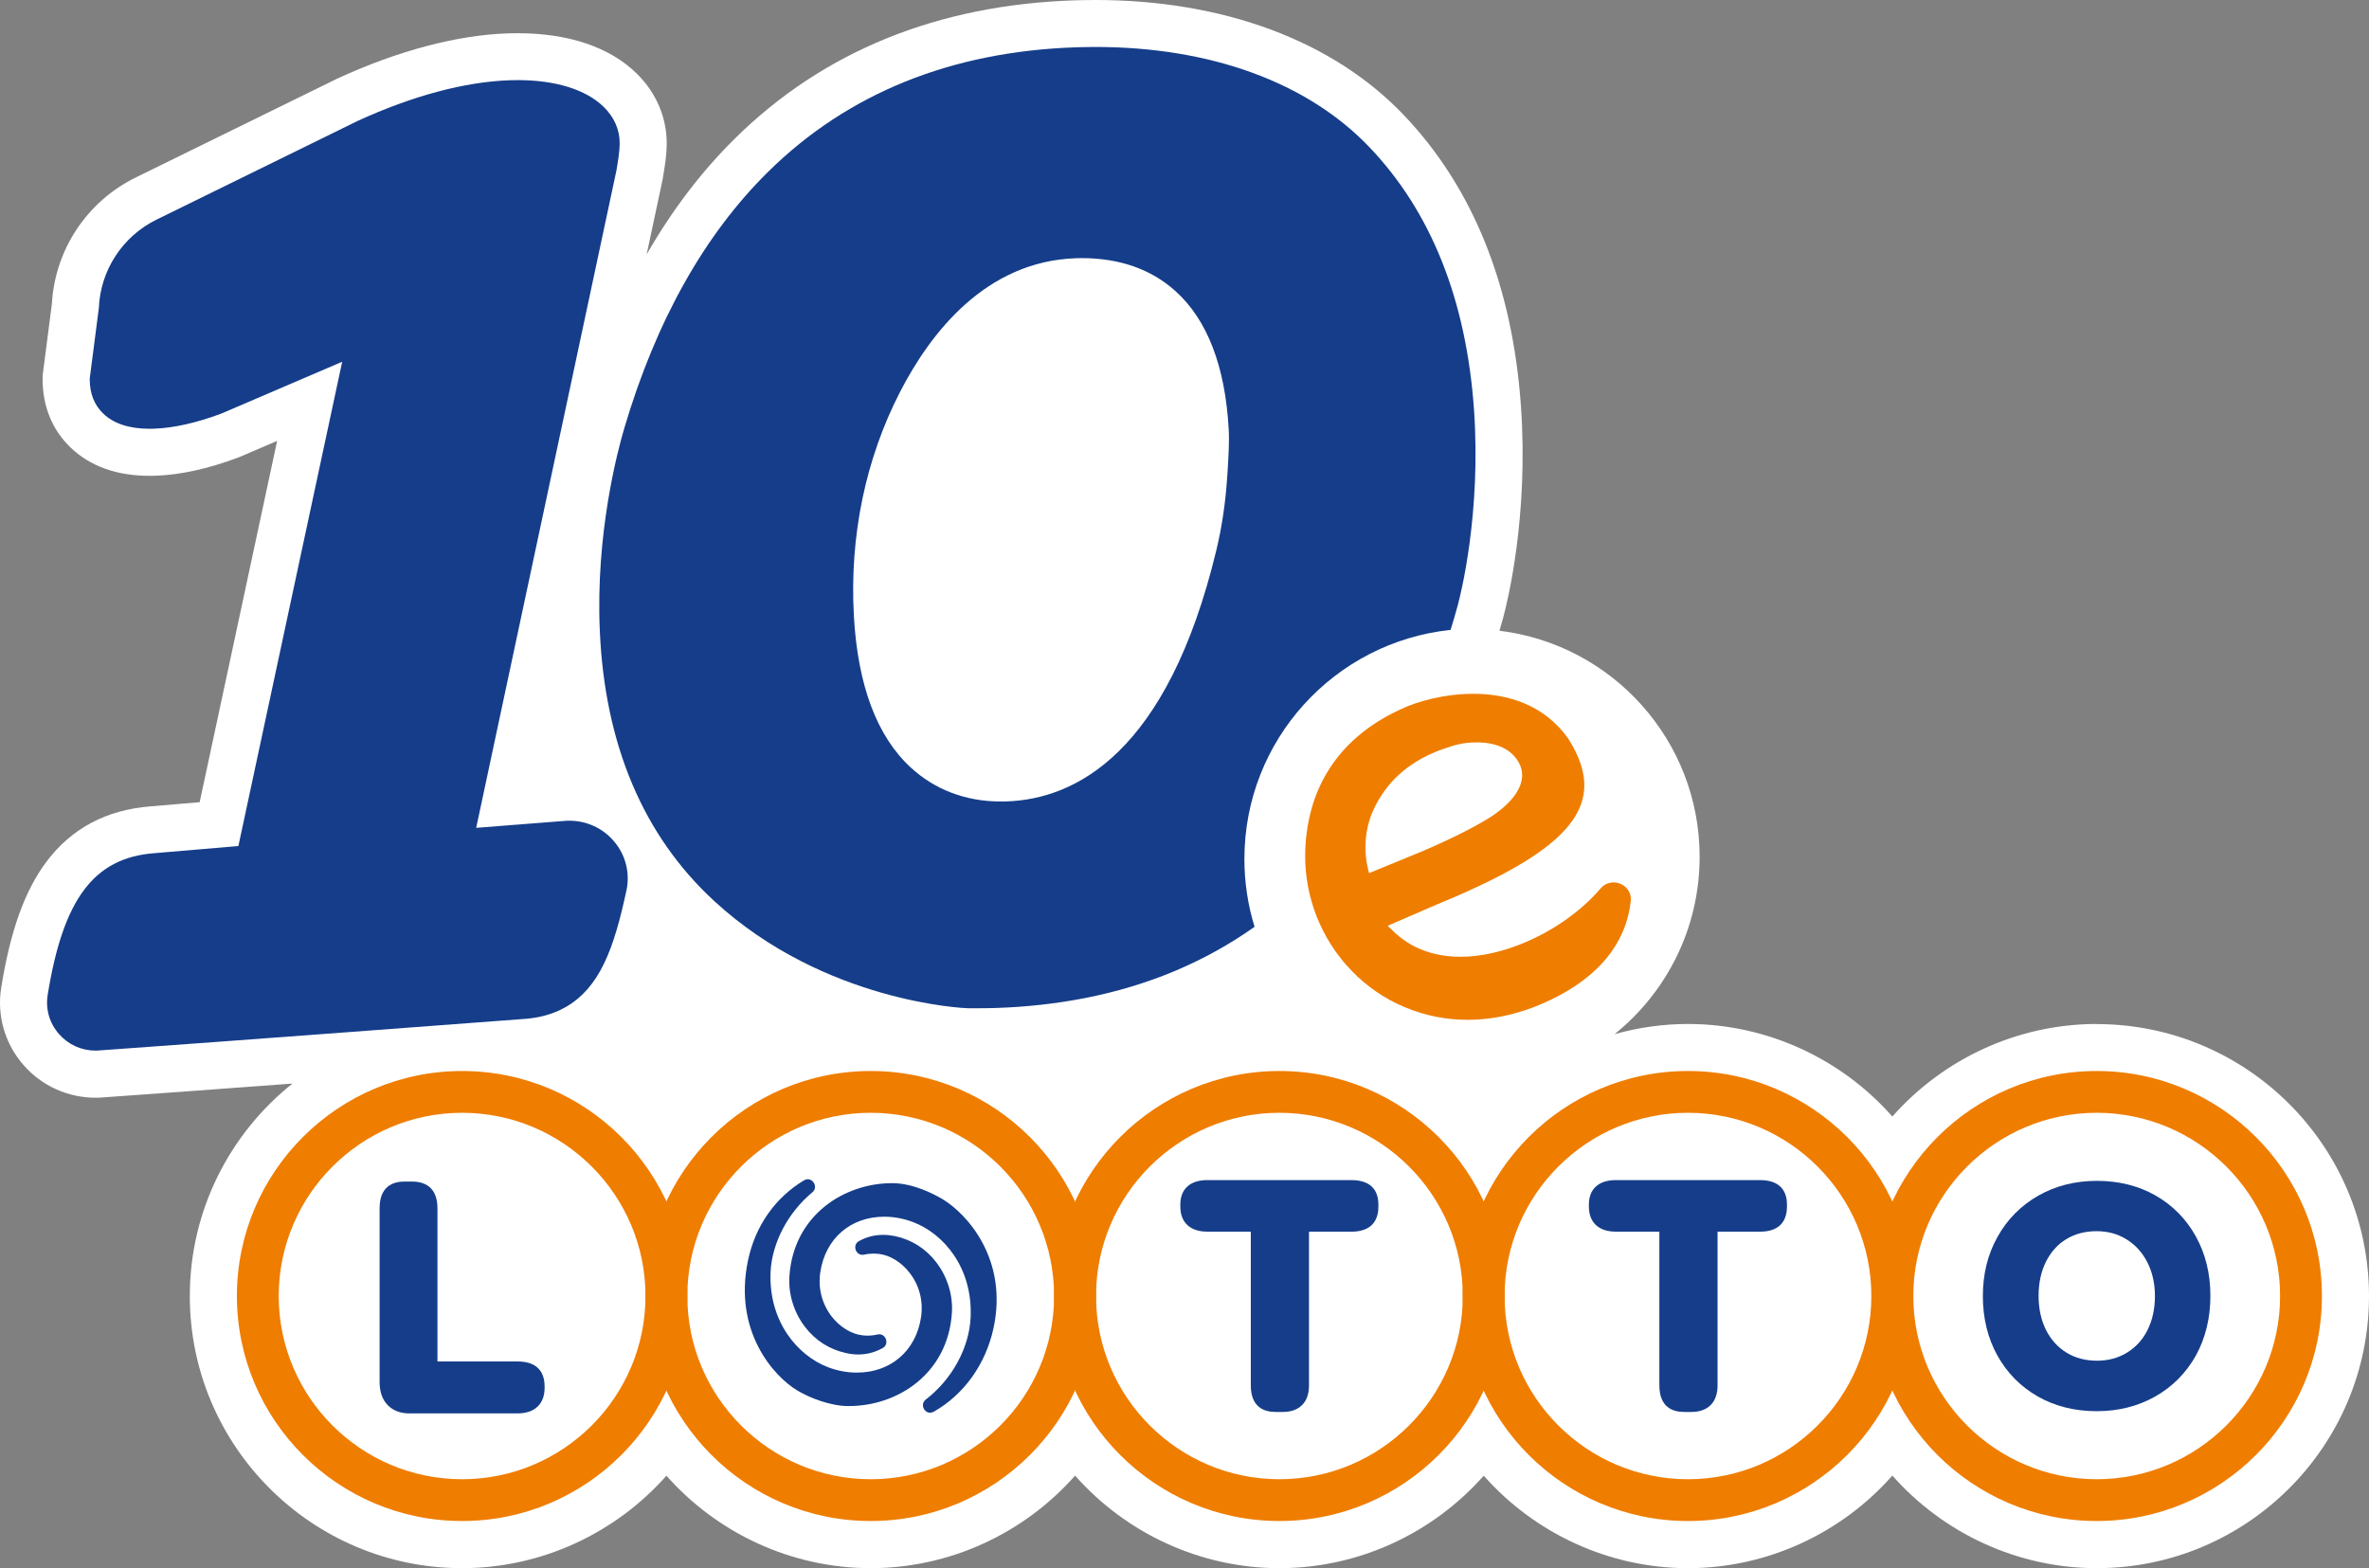
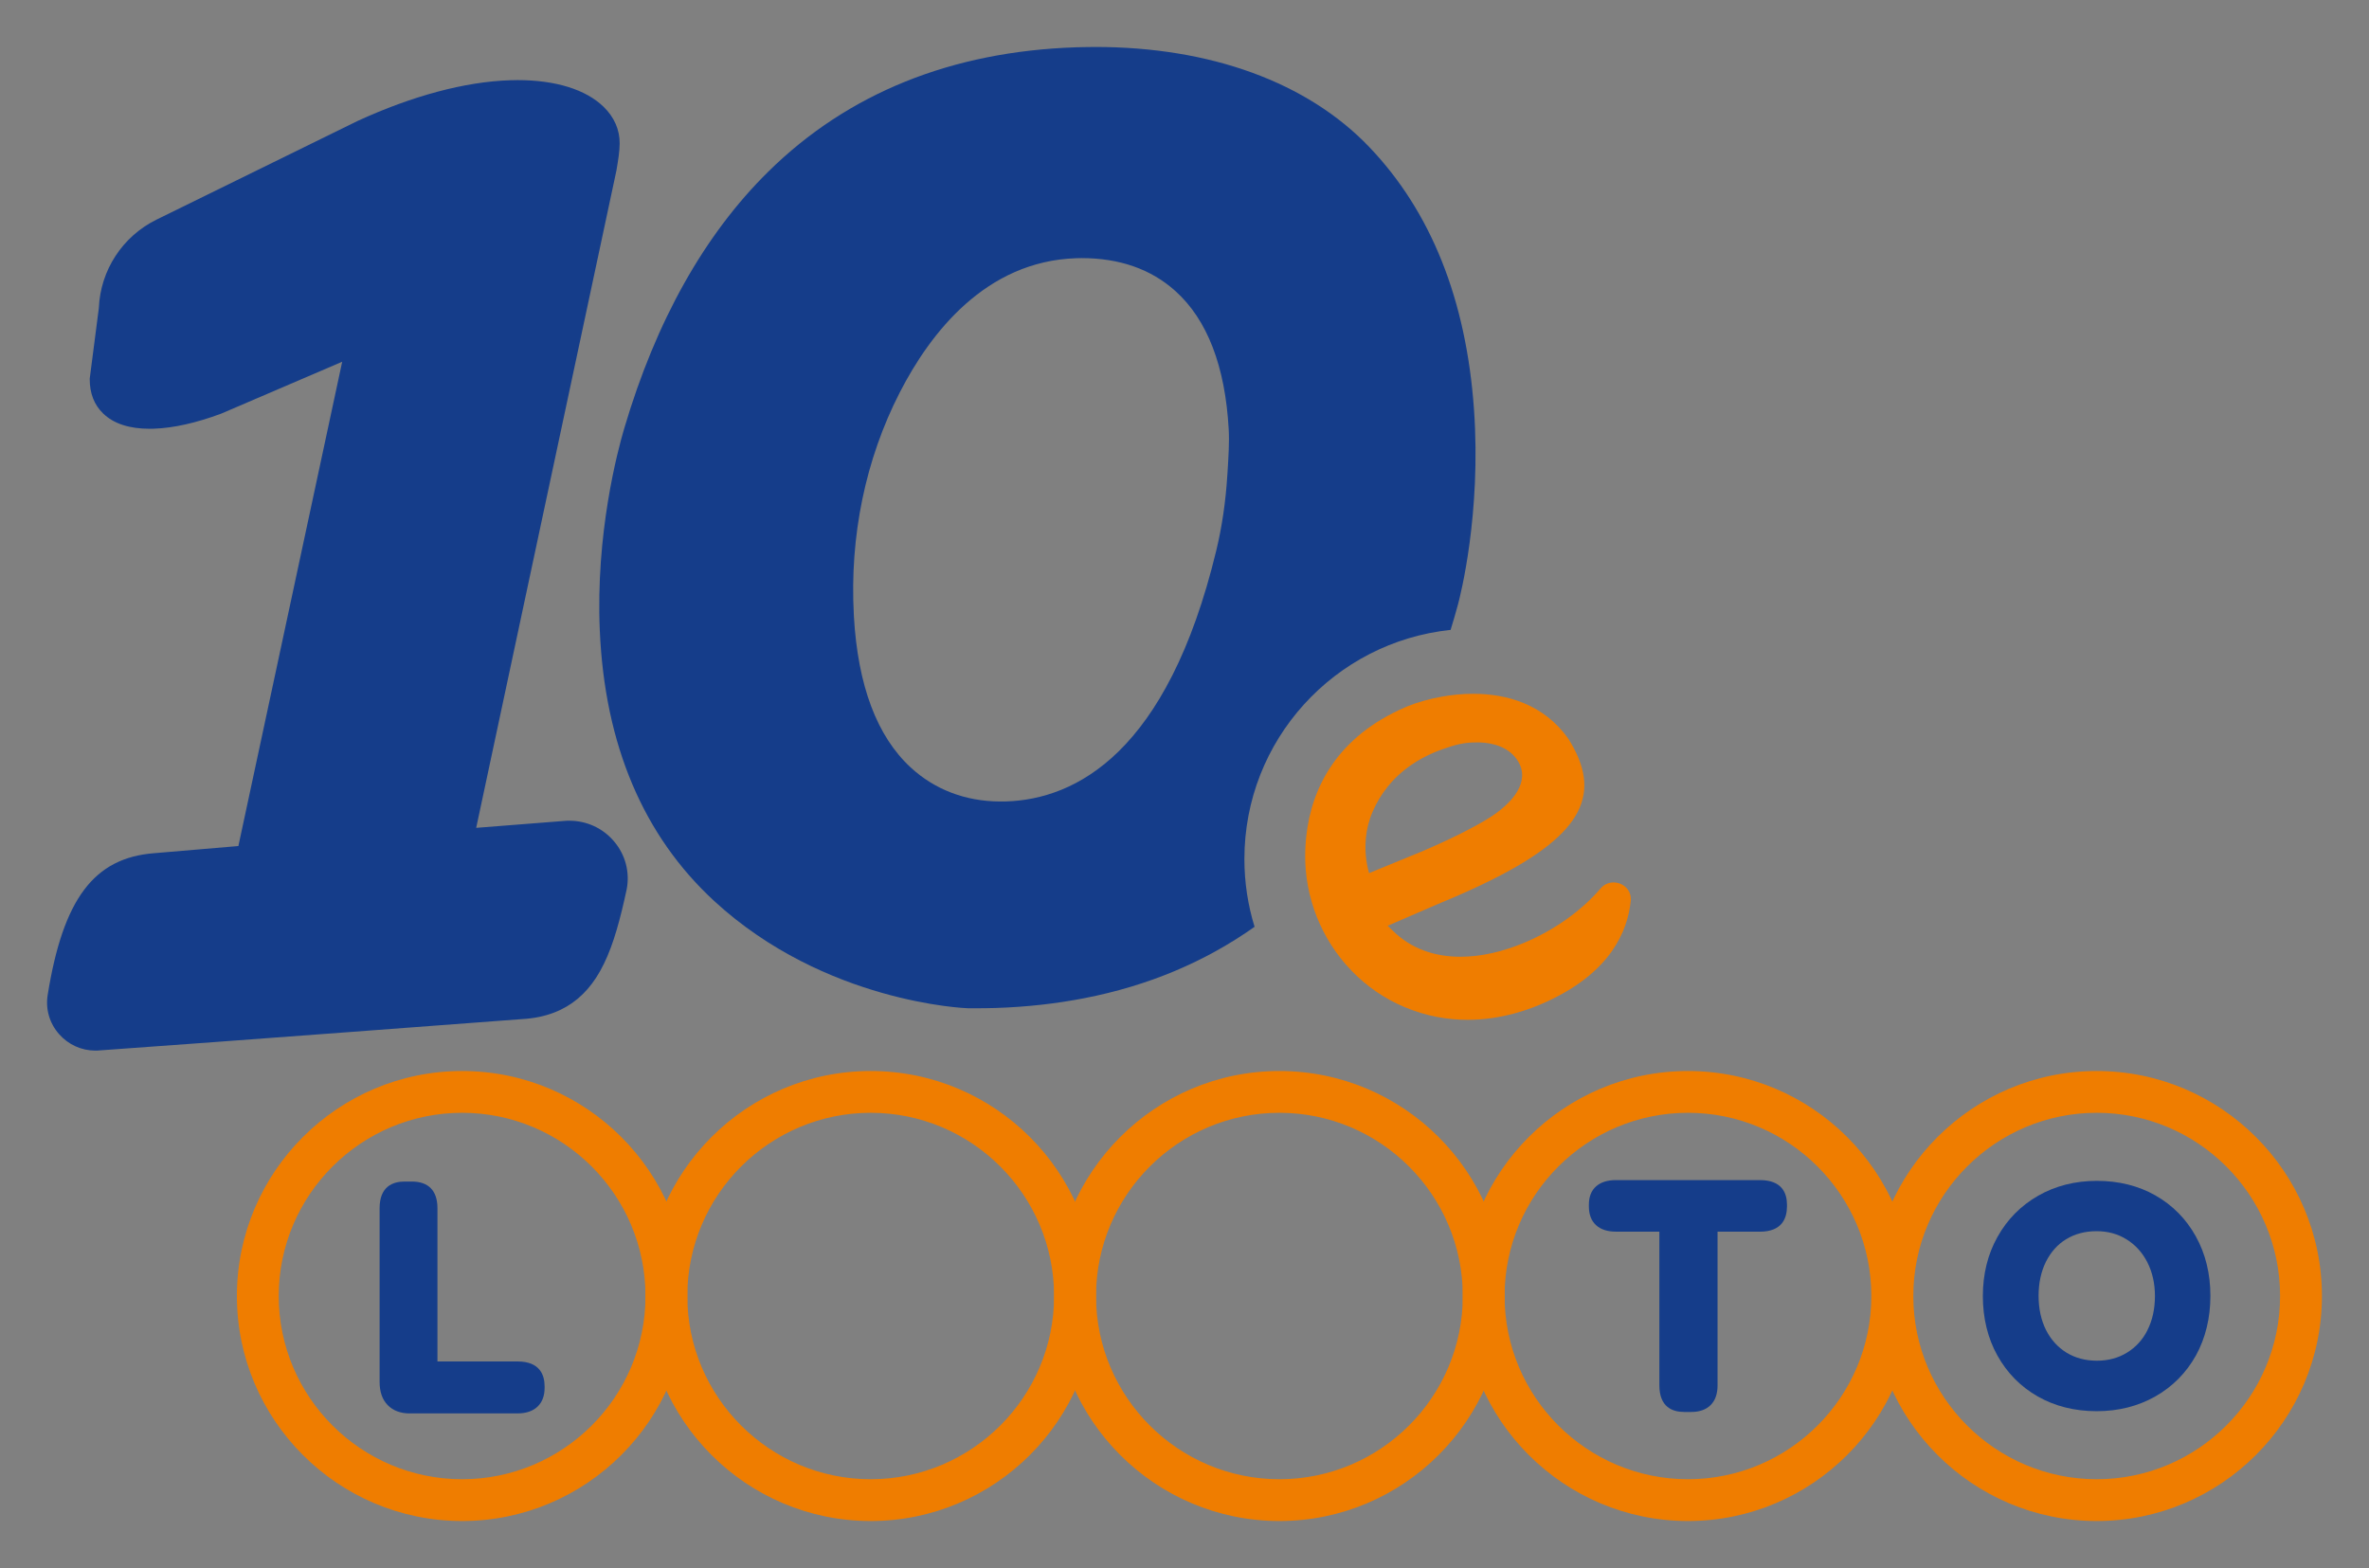
<svg xmlns="http://www.w3.org/2000/svg" width="145" height="96" viewBox="0 0 145 96" fill="none">
  <rect x="0" y="0" width="145" height="96" fill="#808080" stroke="none" />
-   <path d="M128.334 62.686C123.493 62.686 118.947 64.814 115.826 68.352C112.703 64.814 108.157 62.686 103.318 62.686C101.78 62.686 100.27 62.903 98.825 63.31C101.997 60.754 104.03 56.841 104.03 52.451C104.03 45.325 98.681 39.454 91.779 38.614C91.865 38.32 91.943 38.047 92.014 37.782C92.278 36.798 93.566 31.573 93.093 24.862C92.57 17.462 90.145 11.453 85.883 7.003C81.558 2.487 74.869 0 67.045 0C66.801 0 66.55 0.002 66.278 0.009L65.814 0.02H65.799H65.784C57.396 0.295 50.405 3.134 45.001 8.461C42.949 10.483 41.138 12.862 39.58 15.573L40.546 11.041L40.559 10.981L40.571 10.919L40.575 10.888V10.871C40.688 10.211 40.803 9.531 40.808 8.806C40.816 7.187 40.156 5.648 38.944 4.476C37.303 2.879 34.788 2.033 31.678 2.033C31.492 2.033 31.299 2.035 31.108 2.042C27.987 2.144 24.377 3.096 20.671 4.8L20.637 4.815L20.604 4.831L8.311 10.864C5.317 12.335 3.359 15.294 3.175 18.607L2.632 22.811L2.608 22.995V23.219C2.608 24.871 3.195 26.313 4.308 27.385C5.505 28.541 7.141 29.13 9.165 29.13C9.28 29.13 9.397 29.128 9.517 29.124C11.024 29.075 12.766 28.692 14.557 28.016L14.606 27.998L14.655 27.979L14.668 27.974L14.679 27.97L14.69 27.965L16.962 26.991L12.221 49.109L9.202 49.365C6.511 49.576 4.375 50.714 2.847 52.748C1.517 54.52 0.635 56.971 0.075 60.46C-0.203 62.176 0.301 63.913 1.458 65.22C2.559 66.475 4.16 67.2 5.84 67.2H6.037L6.135 67.193C6.177 67.191 6.219 67.186 6.261 67.184C9.016 66.989 13.462 66.664 17.9 66.334C14.074 69.388 11.618 74.084 11.618 79.346C11.618 88.529 19.095 96 28.284 96C33.121 96 37.667 93.871 40.79 90.339C43.913 93.874 48.457 96 53.296 96C58.134 96 62.68 93.871 65.803 90.334C68.927 93.871 73.473 96 78.311 96C83.15 96 87.692 93.874 90.815 90.339C93.938 93.871 98.482 96 103.318 96C108.155 96 112.705 93.871 115.826 90.332C118.949 93.869 123.495 96 128.334 96C137.524 96 145 88.529 145 79.346C145 70.163 137.524 62.693 128.334 62.693V62.686Z" fill="white" />
  <path d="M38.354 54.46C38.257 54.909 38.159 55.341 38.059 55.751C37.651 57.412 37.188 58.768 36.494 59.84C35.829 60.867 34.98 61.578 33.923 61.984C33.334 62.212 32.682 62.347 31.957 62.387C31.784 62.4 13.219 63.802 6.05 64.307C6.013 64.309 5.977 64.312 5.939 64.316H5.84C4.989 64.316 4.182 63.953 3.617 63.308C3.031 62.648 2.779 61.776 2.918 60.912C3.863 55.029 5.753 52.515 9.435 52.231L14.591 51.793L20.945 22.145L13.553 25.316L13.54 25.321C12.039 25.885 10.616 26.204 9.424 26.244C9.337 26.246 9.251 26.249 9.167 26.249C7.914 26.249 6.952 25.934 6.312 25.312C5.767 24.787 5.492 24.08 5.492 23.216V23.177L6.05 18.858C6.146 16.541 7.498 14.468 9.586 13.442L21.878 7.409C25.239 5.865 28.464 5.003 31.208 4.913C31.367 4.908 31.527 4.904 31.682 4.904C33.998 4.904 35.854 5.477 36.942 6.536C37.594 7.167 37.935 7.945 37.928 8.782C37.926 9.278 37.833 9.823 37.736 10.401L37.731 10.432L29.146 50.679L34.559 50.254C34.617 50.249 34.672 50.245 34.728 50.243H34.85C35.905 50.243 36.898 50.697 37.58 51.503C38.281 52.32 38.562 53.399 38.356 54.455" fill="#153D8A" />
  <path d="M98.759 54.021C98.475 54.021 98.183 54.134 97.961 54.395C96.839 55.718 95.146 56.94 93.293 57.713C92.021 58.247 90.677 58.571 89.389 58.571C87.831 58.571 86.36 58.094 85.22 56.945L84.934 56.675L88.026 55.337C89.29 54.819 90.409 54.313 91.387 53.82C96.979 51.009 98.083 48.517 95.979 45.202C94.481 43.108 92.233 42.473 90.172 42.473H90.17C89.507 42.473 88.866 42.539 88.275 42.643C87.457 42.787 86.734 43.004 86.191 43.221C86.127 43.248 86.069 43.275 86.012 43.297C81.851 45.095 80.28 48.209 79.954 51.184C79.907 51.618 79.885 52.05 79.887 52.473C79.887 52.712 79.898 52.951 79.916 53.188C79.969 53.891 80.098 54.579 80.295 55.244C80.468 55.842 80.698 56.418 80.978 56.969C81.275 57.556 81.627 58.114 82.035 58.63C82.261 58.923 82.507 59.202 82.767 59.468C83.664 60.389 84.744 61.138 85.961 61.649C87.319 62.221 88.629 62.431 89.824 62.431C91.932 62.431 93.676 61.78 94.669 61.321C94.778 61.27 94.882 61.222 94.986 61.171C98.522 59.445 99.61 57.089 99.814 55.16C99.885 54.482 99.333 54.021 98.761 54.021M83.797 53.45C83.607 52.767 83.536 52.07 83.596 51.385C83.596 51.361 83.598 51.341 83.6 51.319C83.6 51.319 83.598 51.315 83.6 51.315C83.653 50.748 83.795 50.189 84.03 49.656C84.471 48.646 85.216 47.62 86.4 46.814C86.809 46.533 87.273 46.278 87.794 46.059C88.122 45.919 88.485 45.795 88.853 45.68C89.48 45.483 90.012 45.434 90.575 45.45C91.351 45.472 92.4 45.72 92.936 46.637C93.641 47.842 92.65 49.155 91.043 50.136C90.112 50.703 88.698 51.416 86.967 52.15L84.369 53.215L83.797 53.45Z" fill="#EF7D00" />
  <path d="M76.166 52.584C76.166 45.299 81.694 39.305 88.787 38.561C88.942 38.056 89.093 37.547 89.232 37.029C89.381 36.479 90.668 31.465 90.219 25.061C89.744 18.352 87.588 12.946 83.799 8.99C80.011 5.034 74.082 2.875 67.043 2.875C66.808 2.875 66.577 2.877 66.34 2.884L65.879 2.895C58.241 3.145 51.897 5.706 47.025 10.507C43.122 14.352 40.156 19.637 38.21 26.218C37.793 27.624 36.452 32.683 36.712 38.601C37.017 45.591 39.376 51.164 43.72 55.164C50.483 61.392 59.132 61.722 59.225 61.722H59.608L59.659 61.724C60.089 61.724 60.519 61.72 60.943 61.707C62.836 61.645 64.646 61.443 66.369 61.107C70.274 60.349 73.752 58.887 76.789 56.737C76.383 55.423 76.166 54.028 76.166 52.581V52.584ZM75.131 28.962L75.12 29.113C75.018 30.729 74.791 32.271 74.446 33.697C71.445 46.147 65.797 48.925 61.59 49.062C61.49 49.064 61.39 49.066 61.304 49.066H61.195C59.092 49.055 57.203 48.336 55.734 46.976C53.672 45.069 52.507 41.961 52.265 37.739L52.261 37.644C51.999 32.829 52.972 28.12 55.073 24.023C56.944 20.375 60.337 15.989 65.868 15.808H65.934L66.032 15.803C66.089 15.803 66.145 15.801 66.203 15.801C68.525 15.801 70.458 16.479 71.943 17.817C73.894 19.571 74.993 22.421 75.206 26.286C75.25 27.059 75.193 27.943 75.131 28.964V28.962Z" fill="#153D8A" />
-   <path d="M78.065 86.436C77.378 86.436 76.558 86.153 76.558 84.804V75.399H73.9C73.379 75.399 72.972 75.266 72.686 75.005C72.393 74.739 72.245 74.352 72.245 73.853V73.747C72.245 73.262 72.393 72.883 72.688 72.624C72.974 72.372 73.382 72.243 73.9 72.243H82.713C84.081 72.243 84.369 73.063 84.369 73.747V73.853C84.369 74.56 84.081 75.401 82.713 75.401H80.12V84.806C80.12 85.329 79.978 85.736 79.697 86.015C79.417 86.297 79.016 86.438 78.506 86.438H78.063L78.065 86.436Z" fill="#153D8A" />
  <path d="M103.072 86.436C102.385 86.436 101.565 86.153 101.565 84.804V75.399H98.907C98.386 75.399 97.979 75.266 97.693 75.005C97.4 74.739 97.251 74.352 97.251 73.853V73.747C97.251 73.262 97.4 72.883 97.695 72.624C97.981 72.372 98.389 72.243 98.907 72.243H107.72C109.088 72.243 109.376 73.063 109.376 73.747V73.853C109.376 74.56 109.088 75.401 107.72 75.401H105.127V84.806C105.127 85.329 104.985 85.736 104.704 86.015C104.424 86.297 104.023 86.438 103.513 86.438H103.07L103.072 86.436Z" fill="#153D8A" />
-   <path d="M56.935 86.487C56.747 86.487 56.574 86.354 56.512 86.161C56.454 85.98 56.512 85.796 56.663 85.679C58.272 84.44 59.325 82.513 59.409 80.651C59.546 77.596 57.744 75.521 55.898 74.819C55.326 74.6 54.741 74.489 54.153 74.484H54.129C52.063 74.484 50.527 75.811 50.212 77.862C50.059 78.85 50.306 79.82 50.906 80.595C51.403 81.233 52.099 81.663 52.768 81.743C52.861 81.754 52.983 81.765 53.096 81.765C53.313 81.765 53.517 81.74 53.712 81.694C53.748 81.685 53.781 81.681 53.816 81.681C54.016 81.681 54.189 81.825 54.24 82.031C54.289 82.23 54.209 82.423 54.034 82.52C53.573 82.784 53.063 82.919 52.52 82.919C52.285 82.919 52.05 82.89 51.806 82.837C50.786 82.62 49.911 82.066 49.277 81.236C48.596 80.356 48.246 79.222 48.317 78.128C48.57 74.387 51.671 72.431 54.603 72.431H54.634C55.916 72.438 57.194 73.116 57.684 73.406C59.174 74.294 61.74 77.098 60.801 81.348C60.318 83.534 58.988 85.384 57.152 86.423C57.084 86.46 57.013 86.48 56.94 86.48L56.935 86.487ZM51.946 86.079C50.8 86.075 49.539 85.563 48.807 85.125C47.364 84.268 44.875 81.499 45.782 77.167C46.223 75.058 47.444 73.313 49.222 72.252C49.29 72.212 49.364 72.19 49.439 72.19C49.623 72.19 49.796 72.321 49.86 72.509C49.92 72.686 49.869 72.87 49.727 72.987C48.229 74.223 47.249 76.09 47.165 77.864C47.034 80.919 48.836 82.994 50.682 83.698C51.252 83.915 51.835 84.026 52.42 84.028H52.444C54.513 84.028 56.055 82.704 56.372 80.655C56.523 79.661 56.277 78.691 55.676 77.922C55.184 77.28 54.488 76.848 53.814 76.764C53.686 76.75 53.579 76.744 53.486 76.742C53.276 76.742 53.078 76.764 52.89 76.808C52.857 76.817 52.821 76.819 52.788 76.819C52.586 76.819 52.411 76.675 52.362 76.467C52.314 76.267 52.396 76.077 52.571 75.98C53.027 75.725 53.528 75.596 54.06 75.596C54.295 75.596 54.532 75.623 54.778 75.672C55.794 75.886 56.667 76.438 57.303 77.271C57.986 78.157 58.336 79.289 58.263 80.378C58.012 84.119 54.914 86.075 51.979 86.075H51.948L51.946 86.079Z" fill="#153D8A" />
  <path d="M134.401 75.689C133.809 74.624 132.98 73.782 131.931 73.184C130.883 72.587 129.675 72.29 128.345 72.29C127.015 72.29 125.809 72.595 124.754 73.198C123.699 73.8 122.857 74.648 122.261 75.721C121.662 76.786 121.365 78.006 121.365 79.346C121.365 80.686 121.664 81.924 122.256 82.983C122.848 84.049 123.677 84.89 124.725 85.488C125.774 86.086 126.988 86.39 128.329 86.39C129.67 86.39 130.865 86.084 131.92 85.488C132.975 84.89 133.811 84.044 134.407 82.979C134.992 81.913 135.292 80.682 135.292 79.329C135.292 77.975 134.992 76.751 134.401 75.692V75.689ZM131.444 81.424C131.151 82.015 130.723 82.478 130.187 82.806C129.651 83.136 129.034 83.3 128.345 83.3C127.656 83.3 127.022 83.136 126.485 82.806C125.949 82.476 125.528 82.009 125.229 81.417C124.929 80.815 124.776 80.113 124.776 79.326C124.776 78.54 124.929 77.84 125.229 77.236C125.528 76.644 125.942 76.175 126.472 75.858C127.002 75.534 127.625 75.371 128.325 75.371C129.025 75.371 129.631 75.541 130.167 75.876C130.703 76.21 131.131 76.68 131.435 77.278C131.741 77.88 131.898 78.576 131.898 79.344C131.898 80.113 131.745 80.83 131.441 81.422L131.444 81.424Z" fill="#153D8A" />
  <path d="M25.079 86.527C24.512 86.527 24.06 86.356 23.729 86.018C23.401 85.681 23.235 85.205 23.235 84.598V73.964C23.235 72.615 24.066 72.332 24.762 72.332H25.206C26.232 72.332 26.775 72.897 26.775 73.964V83.346H31.678C33.045 83.346 33.334 84.177 33.334 84.873V84.957C33.334 85.453 33.187 85.843 32.895 86.117C32.606 86.388 32.199 86.525 31.678 86.525H25.077L25.079 86.527Z" fill="#153D8A" />
  <path d="M78.309 93.114C70.709 93.114 64.525 86.934 64.525 79.34C64.525 71.745 70.709 65.565 78.309 65.565C85.91 65.565 92.094 71.745 92.094 79.34C92.094 86.934 85.91 93.114 78.309 93.114ZM78.309 68.123C72.121 68.123 67.085 73.156 67.085 79.34C67.085 85.524 72.121 90.556 78.309 90.556C84.498 90.556 89.534 85.524 89.534 79.34C89.534 73.156 84.498 68.123 78.309 68.123Z" fill="#EF7D00" />
  <path d="M103.316 93.114C95.716 93.114 89.531 86.934 89.531 79.34C89.531 71.745 95.716 65.565 103.316 65.565C110.916 65.565 117.101 71.745 117.101 79.34C117.101 86.934 110.916 93.114 103.316 93.114ZM103.316 68.123C97.127 68.123 92.091 73.156 92.091 79.34C92.091 85.524 97.127 90.556 103.316 90.556C109.505 90.556 114.54 85.524 114.54 79.34C114.54 73.156 109.505 68.123 103.316 68.123Z" fill="#EF7D00" />
  <path d="M53.293 93.114C45.693 93.114 39.509 86.934 39.509 79.34C39.509 71.745 45.693 65.565 53.293 65.565C60.894 65.565 67.078 71.745 67.078 79.34C67.078 86.934 60.894 93.114 53.293 93.114ZM53.293 68.123C47.105 68.123 42.069 73.156 42.069 79.34C42.069 85.524 47.105 90.556 53.293 90.556C59.482 90.556 64.518 85.524 64.518 79.34C64.518 73.156 59.482 68.123 53.293 68.123Z" fill="#EF7D00" />
-   <path d="M28.284 93.114C20.684 93.114 14.5 86.934 14.5 79.34C14.5 71.745 20.684 65.565 28.284 65.565C35.885 65.565 42.069 71.745 42.069 79.34C42.069 86.934 35.885 93.114 28.284 93.114ZM28.284 68.123C22.096 68.123 17.06 73.156 17.06 79.34C17.06 85.524 22.096 90.556 28.284 90.556C34.473 90.556 39.509 85.524 39.509 79.34C39.509 73.156 34.473 68.123 28.284 68.123Z" fill="#EF7D00" />
+   <path d="M28.284 93.114C20.684 93.114 14.5 86.934 14.5 79.34C14.5 71.745 20.684 65.565 28.284 65.565C35.885 65.565 42.069 71.745 42.069 79.34C42.069 86.934 35.885 93.114 28.284 93.114ZM28.284 68.123C22.096 68.123 17.06 73.156 17.06 79.34C17.06 85.524 22.096 90.556 28.284 90.556C34.473 90.556 39.509 85.524 39.509 79.34C39.509 73.156 34.473 68.123 28.284 68.123" fill="#EF7D00" />
  <path d="M128.334 93.114C120.733 93.114 114.549 86.934 114.549 79.34C114.549 71.745 120.733 65.565 128.334 65.565C135.934 65.565 142.119 71.745 142.119 79.34C142.119 86.934 135.934 93.114 128.334 93.114ZM128.334 68.123C122.145 68.123 117.109 73.156 117.109 79.34C117.109 85.524 122.145 90.556 128.334 90.556C134.522 90.556 139.558 85.524 139.558 79.34C139.558 73.156 134.522 68.123 128.334 68.123Z" fill="#EF7D00" />
</svg>